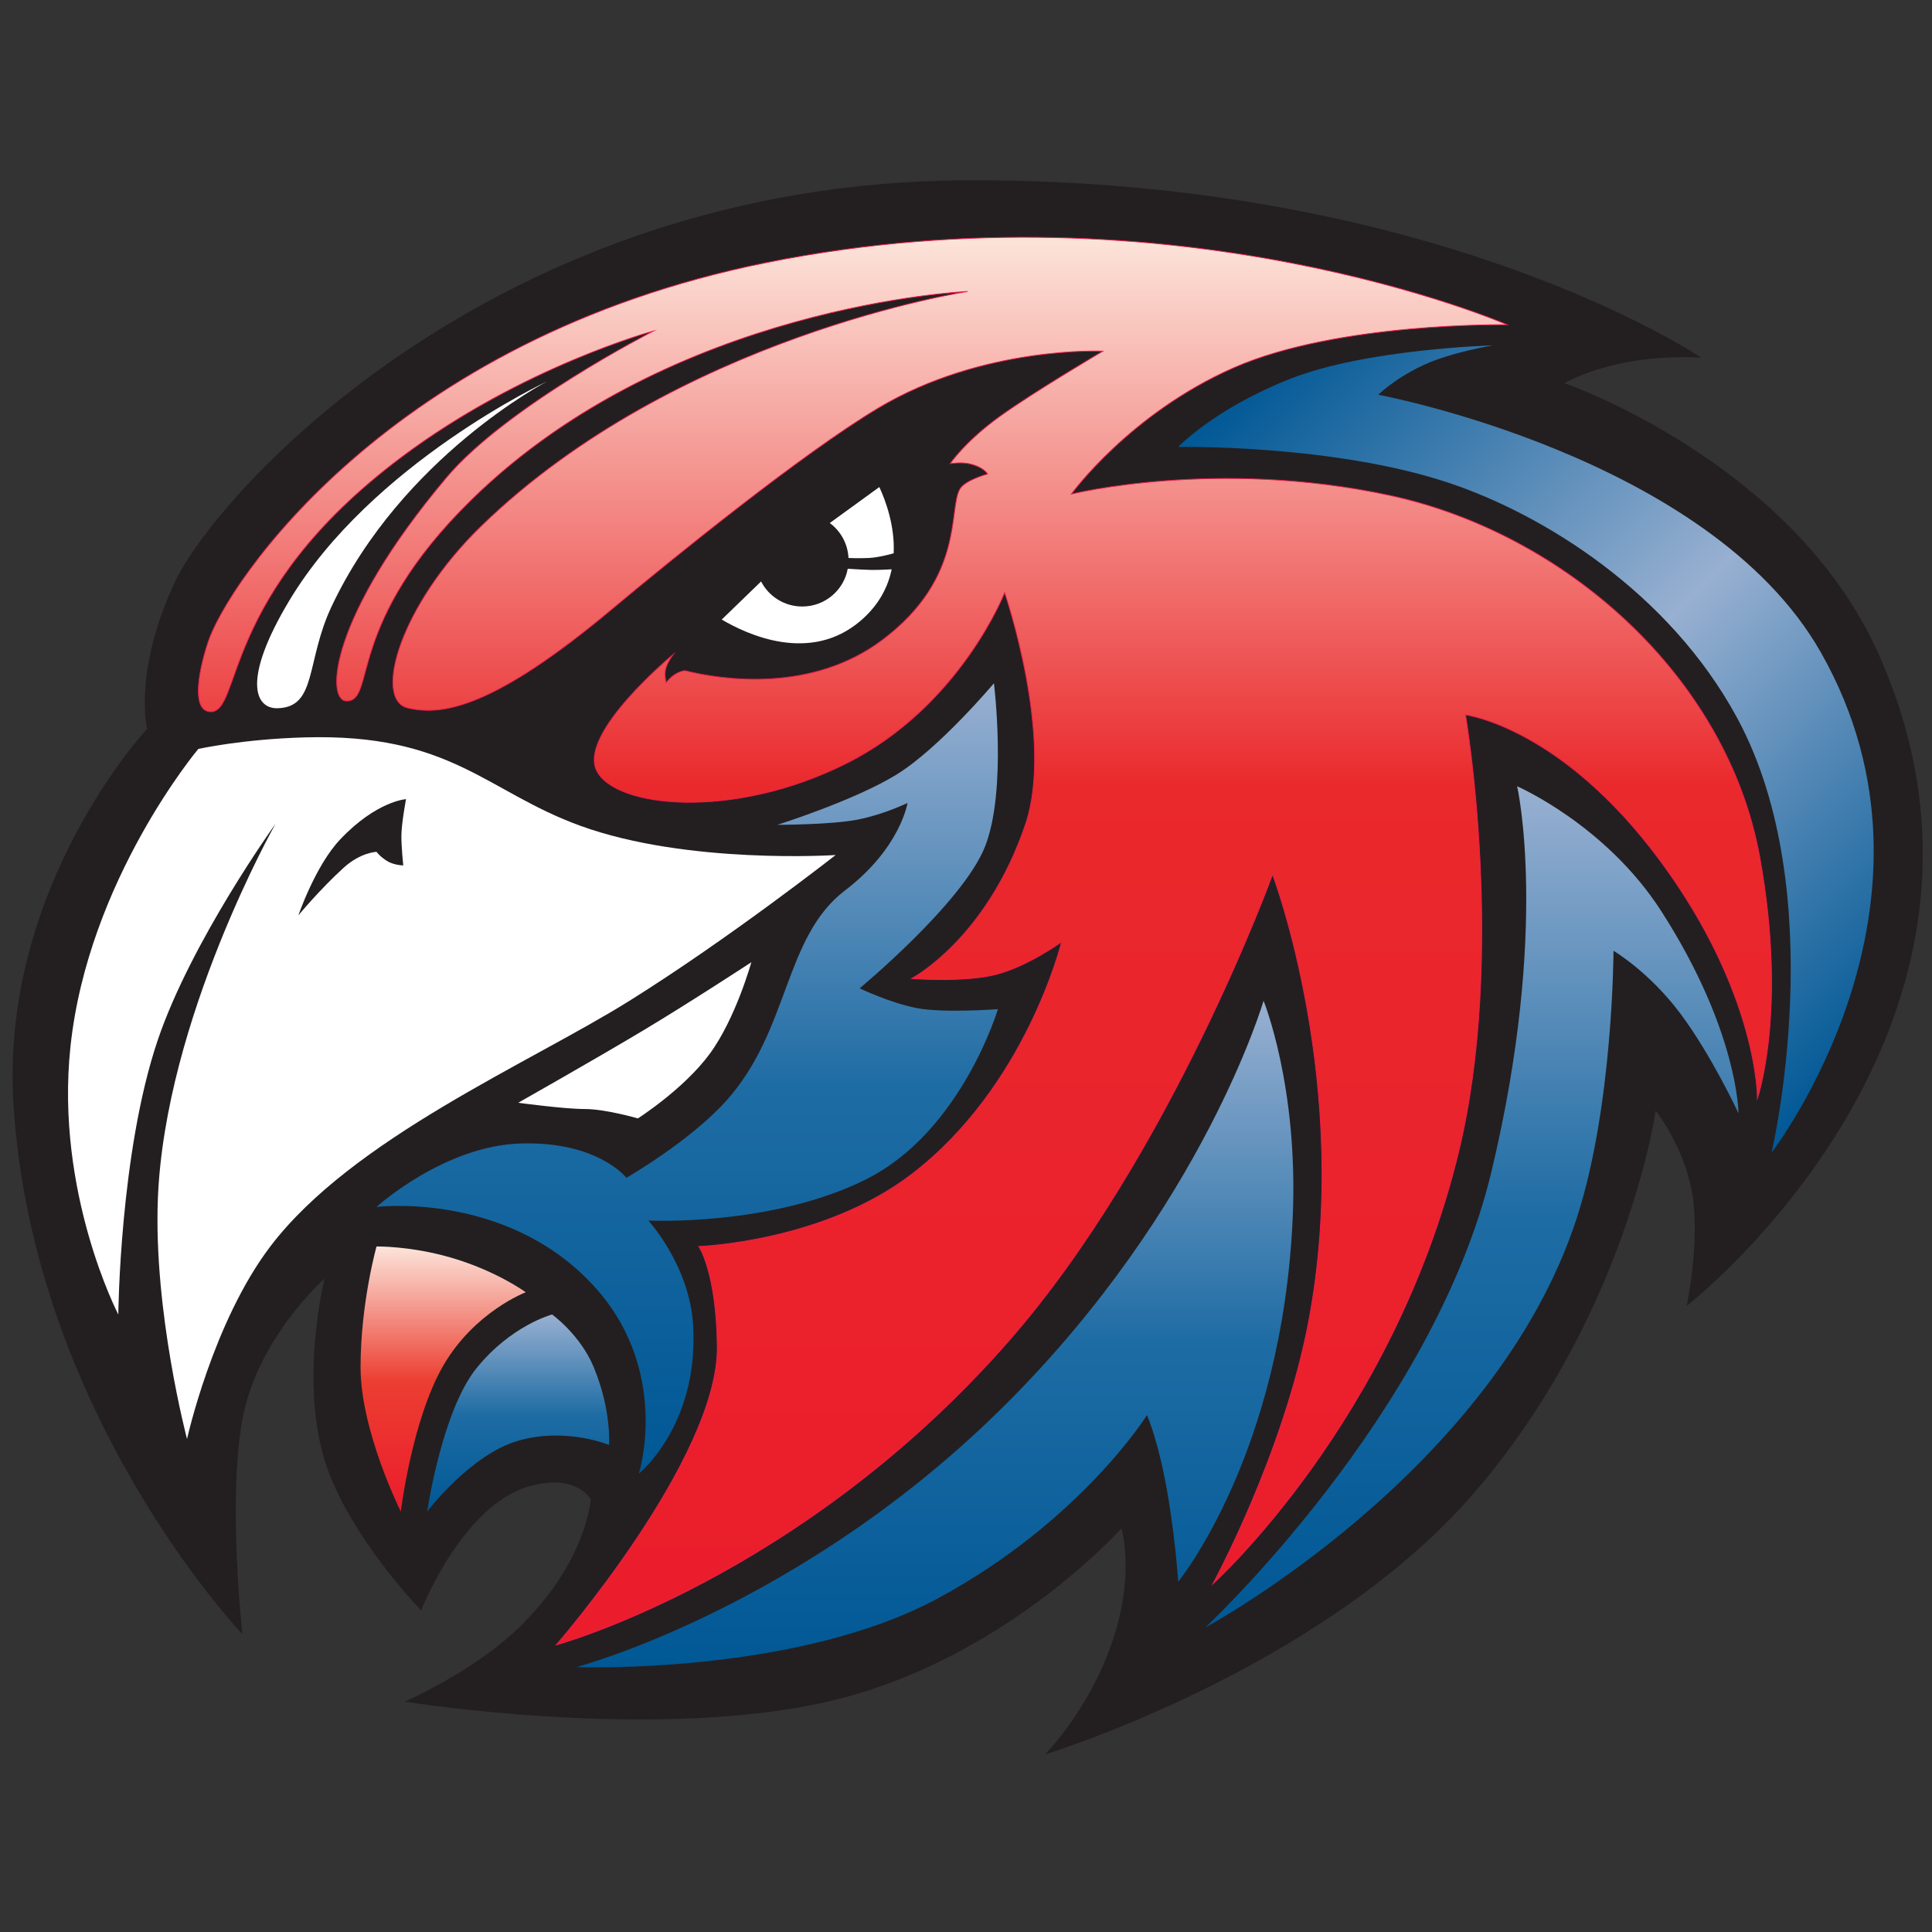
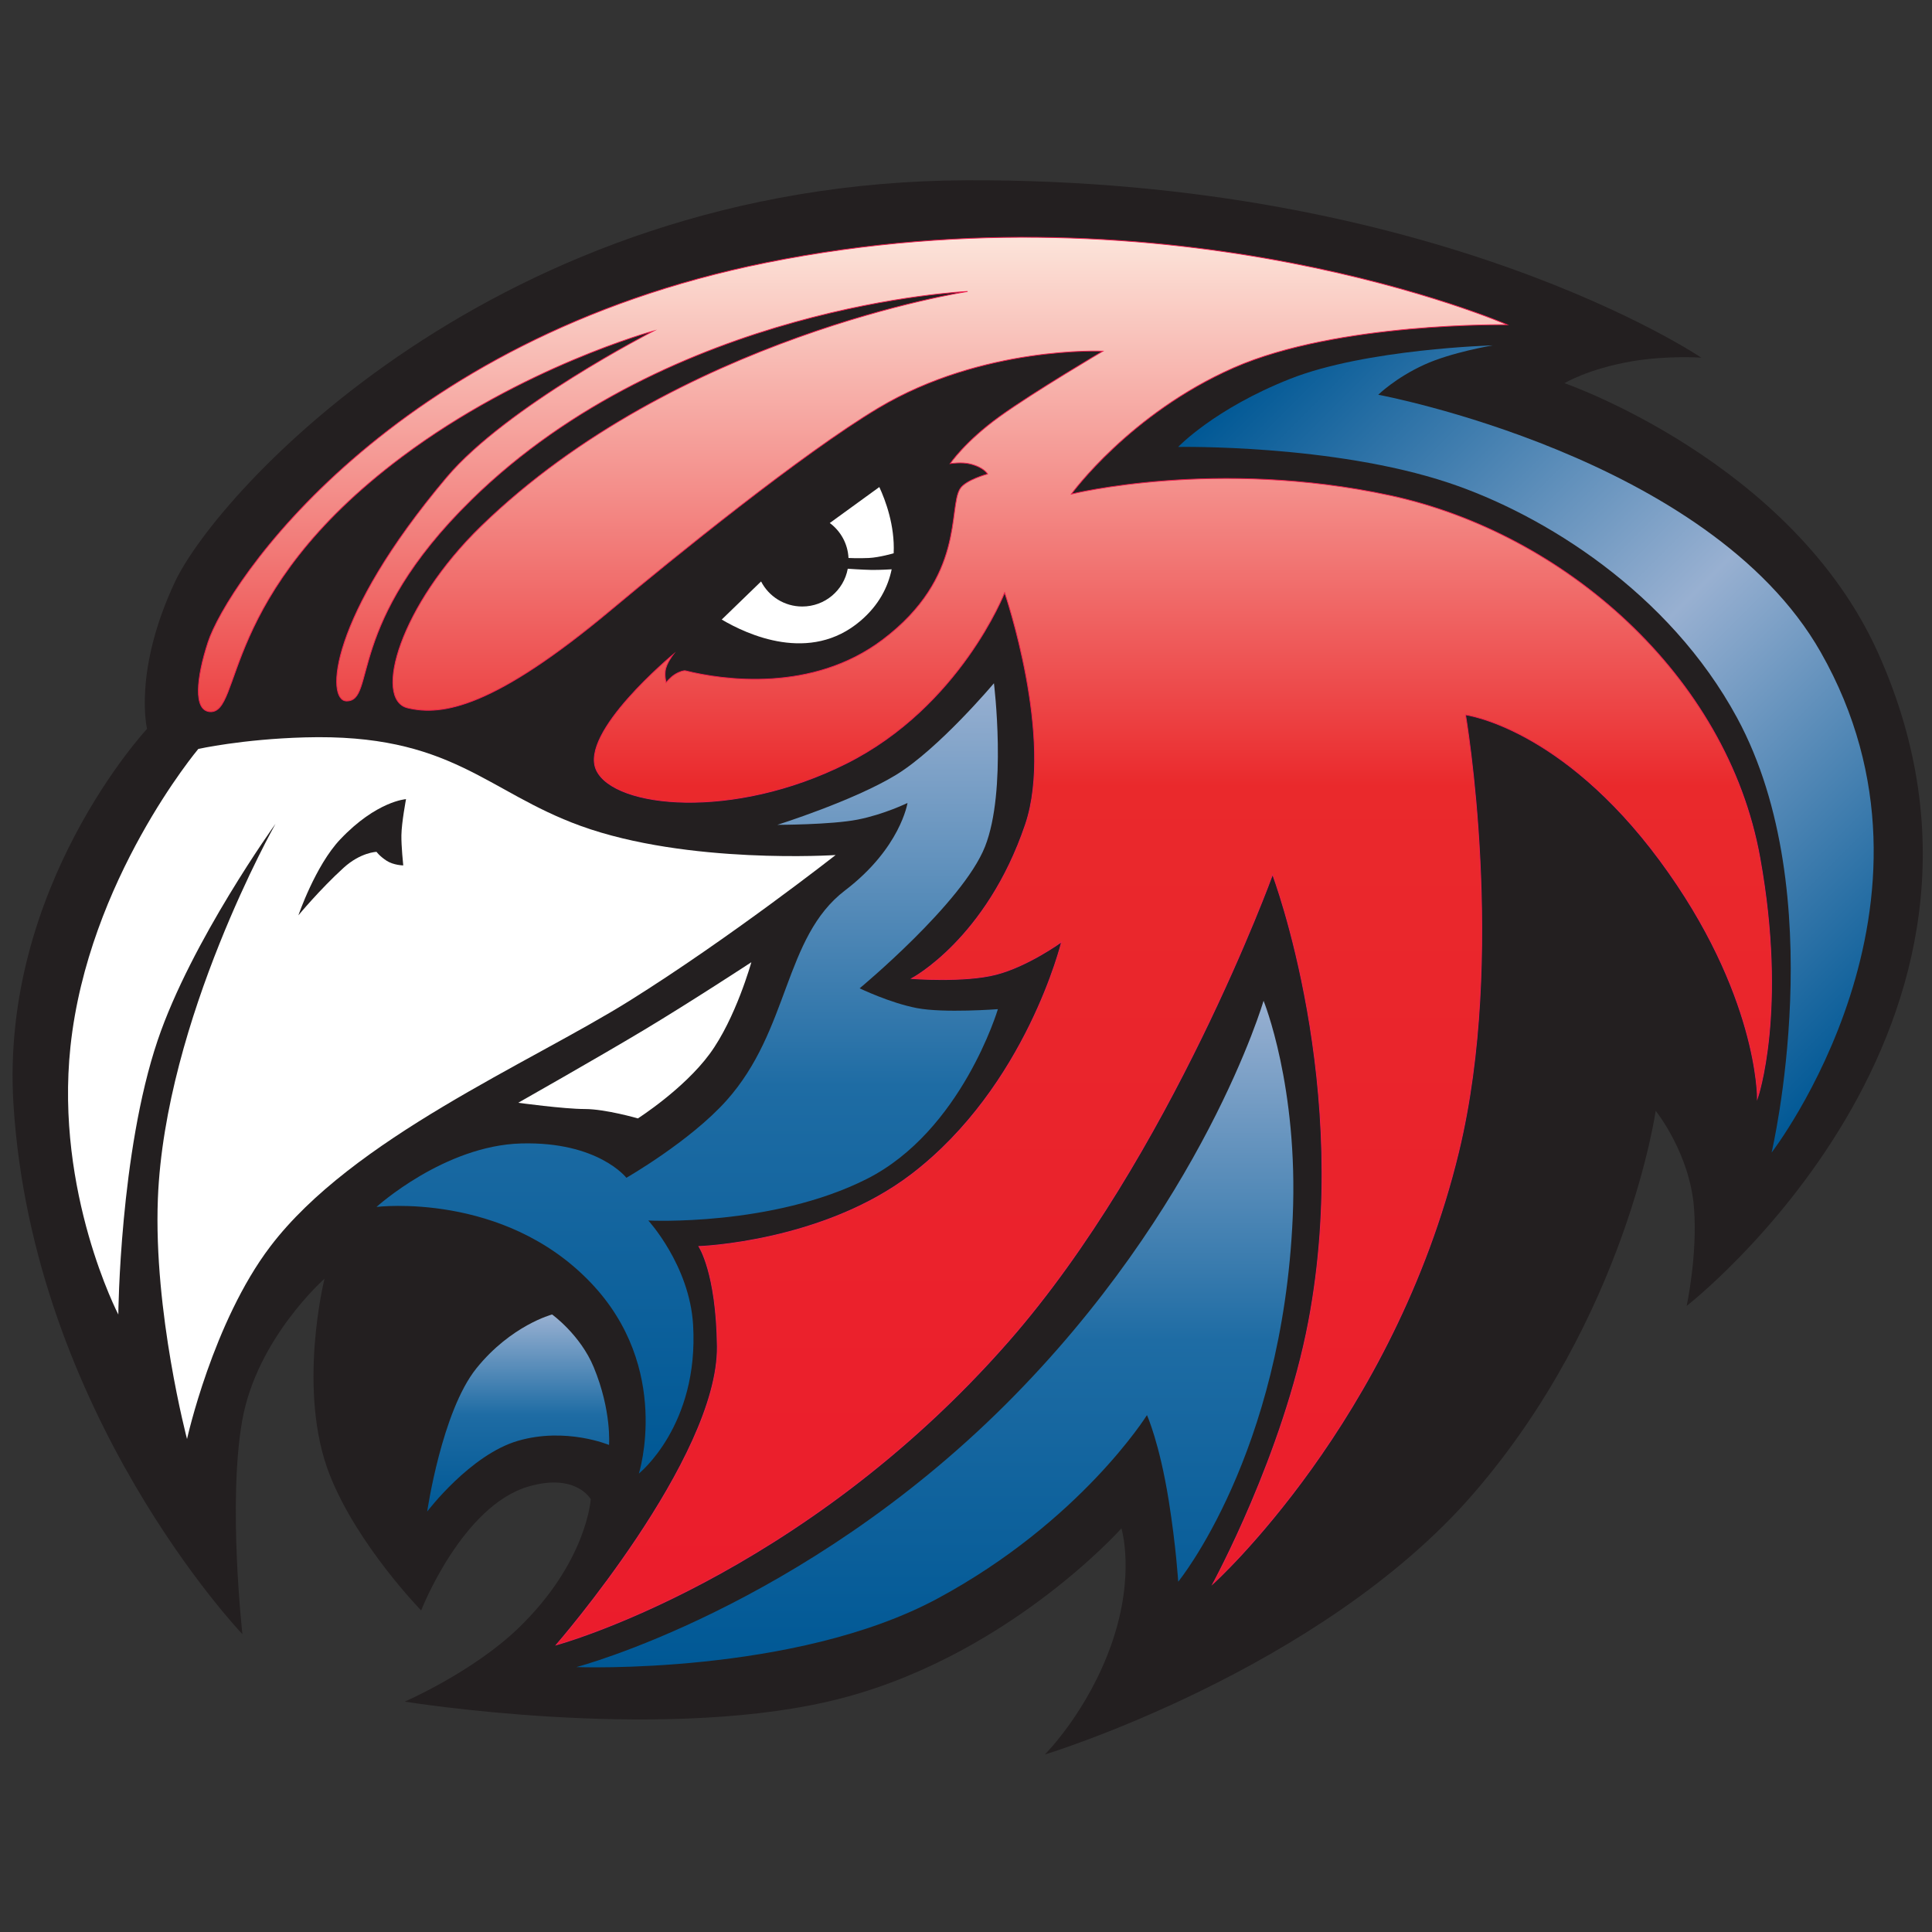
<svg xmlns="http://www.w3.org/2000/svg" xmlns:xlink="http://www.w3.org/1999/xlink" id="Layer_1" version="1.1" viewBox="0 0 605.49 605.49">
  <rect x="0" y="0" width="605.49" height="605.49" fill="#333333" stroke="none" />
  <defs>
    <style>
      .st0 {
        fill: url(#linear-gradient2);
      }

      .st1 {
        fill: #231f20;
      }

      .st2 {
        fill: #fff;
      }

      .st3 {
        fill: url(#linear-gradient1);
      }

      .st4 {
        fill: url(#linear-gradient4);
      }

      .st5 {
        fill: url(#linear-gradient5);
      }

      .st6 {
        fill: url(#linear-gradient3);
      }

      .st7 {
        fill: url(#linear-gradient6);
      }

      .st8 {
        fill: url(#linear-gradient);
        stroke: #ee1c4e;
        stroke-miterlimit: 10;
        stroke-width: .25px;
      }
    </style>
    <linearGradient id="linear-gradient" x1="308.68" y1="74.36" x2="308.68" y2="515.51" gradientUnits="userSpaceOnUse">
      <stop offset="0" stop-color="#fce4da" />
      <stop offset=".39" stop-color="#ea292c" />
      <stop offset="1" stop-color="#eb1c2c" />
    </linearGradient>
    <linearGradient id="linear-gradient1" x1="395.99" y1="113.31" x2="599.55" y2="316.87" gradientUnits="userSpaceOnUse">
      <stop offset="0" stop-color="#005895" />
      <stop offset=".51" stop-color="#98b0d1" />
      <stop offset="1" stop-color="#005895" />
    </linearGradient>
    <linearGradient id="linear-gradient2" x1="461.28" y1="246.43" x2="461.28" y2="510.07" gradientUnits="userSpaceOnUse">
      <stop offset="0" stop-color="#98b0d1" />
      <stop offset=".51" stop-color="#1e6ca4" />
      <stop offset="1" stop-color="#005895" />
    </linearGradient>
    <linearGradient id="linear-gradient3" x1="292.98" y1="313.64" x2="292.98" y2="522.55" xlink:href="#linear-gradient2" />
    <linearGradient id="linear-gradient4" x1="215.37" y1="214.13" x2="215.37" y2="461.78" xlink:href="#linear-gradient2" />
    <linearGradient id="linear-gradient5" x1="138.88" y1="390.65" x2="138.88" y2="473.74" gradientUnits="userSpaceOnUse">
      <stop offset="0" stop-color="#fce4da" />
      <stop offset=".51" stop-color="#ec3e31" />
      <stop offset="1" stop-color="#eb1c2c" />
    </linearGradient>
    <linearGradient id="linear-gradient6" x1="162.4" y1="411.97" x2="162.4" y2="473.74" xlink:href="#linear-gradient2" />
  </defs>
  <path class="st1" d="M75.97,512.15S10.3,443.43,4.22,346.06C-.05,277.83,46.09,228.42,46.09,228.42c0,0-4.42-18.03,8.73-46.03,13.14-28,100.59-125.31,248.04-125.89s230.32,55.59,230.32,55.59c0,0-10.68-.75-21.72,1.14-13.76,2.36-21.15,6.86-21.15,6.86,0,0,71.4,24.64,98.3,84.58,52.58,117.16-60.01,204.6-60.01,204.6,0,0,3.46-16.02,2.29-30.86-1.36-17.09-12-30.29-12-30.29,0,0-9.14,64.58-57.15,120.02s-134.3,81.73-134.3,81.73c0,0,13.6-13.5,21.04-35.02,7.4-21.43,2.97-35.85,2.97-35.85,0,0-37.15,41.72-92.01,54.29-54.86,12.57-132.59,0-132.59,0,0,0,21.18-9.2,35.43-22.86,21.65-20.76,22.86-40.58,22.86-40.58,0,0-4.57-8.29-19.43-4-20.93,6.03-33.72,38.86-33.72,38.86,0,0-19.82-20.29-28.58-42.29-10.52-26.43-1.71-61.67-1.71-61.67,0,0-21.2,18.66-25.78,44.38s.05,67.01.05,67.01Z" />
  <path class="st8" d="M65.7,223.03c-5.09-.42-4.18-10.49-.51-21.75,5.83-17.94,56.56-95.13,174.97-118.97,128.22-25.81,232.2,19.46,232.2,19.46,0,0-53.08-.87-85.71,13.49-32.63,14.36-50.9,39.59-50.9,39.59,0,0,45.56-11.31,99.94.44,54.38,11.75,105.51,56.23,115.84,113.47,8.7,48.19-.75,75.46-.75,75.46,0,0,.32-32.83-30.57-74.59-30.89-41.77-60.91-45.6-60.91-45.6,0,0,12.78,75.3-2.18,137.04-20.45,84.4-77,135.3-77,135.3,0,0,22.11-40.47,30.02-82.23,13.92-73.52-11.31-140.09-11.31-140.09,0,0-32.07,88.37-82.66,146.18-65.2,74.5-141.83,95.28-141.83,95.28,0,0,50.88-58.46,50.47-93.54-.27-23.17-5.77-31.32-5.77-31.32,0,0,38.83-1.31,66.68-22.63,36.05-27.6,46.99-72.84,46.99-72.84,0,0-10.44,7.58-20.45,10.19s-26.54,1.31-26.54,1.31c0,0,23.49-12.33,35.67-48.29,9.14-26.97-6.53-72.65-6.53-72.65,0,0-13.92,35.67-49.6,53.51-35.67,17.84-72.65,13.92-78.31,2.18-5.66-11.75,24.06-36.36,24.06-36.36,0,0-2.23,2.86-2.51,5.21-.23,1.94.27,3.67.27,3.67,0,0,1.07-1.49,2.71-2.55,1.43-.92,2.88-1.3,3.34-1.18,11.79,2.95,39.73,6.93,61.75-9.68,26.11-19.69,20.51-41.42,24.36-47.42,1.75-2.72,8.59-4.57,8.59-4.57,0,0-1.09-2.07-5.44-3.15-2.71-.68-6.28-.11-6.28-.11,0,0,4.67-6.96,15.54-14.79,10.88-7.83,32.31-20.45,32.31-20.45,0,0-37.63-1.74-70.4,17.84-23.88,14.27-64.63,47.29-83.53,63.08-36.98,30.89-53.17,33.48-63.95,30.89-10.88-2.61-2.39-32.26,23.06-56.99,61.34-59.6,152.42-73.52,152.42-73.52,0,0-92.82,3.92-155.47,65.26-39.79,38.96-29.8,63.08-39.15,63.08-6.54,0-5.66-26.1,31.32-70.04,18.83-22.37,64.86-45.92,64.86-45.92,0,0-40.93,11.11-78.78,39.39-57.73,43.13-49.91,80.8-60.35,79.93Z" />
  <path class="st3" d="M369.25,140.06s11.32-11.94,35.08-21.33c23.75-9.39,63.52-10.49,63.52-10.49,0,0-12.95,2.14-21.54,6.08-9.05,4.15-14.36,9.39-14.36,9.39,0,0,103.68,19.26,138.64,80.64,44.91,78.85-15.37,156.87-15.37,156.87,0,0,19.08-81.02-10.8-136.23-21.34-39.42-60.72-63.78-90.38-73.67-36.46-12.15-84.79-11.25-84.79-11.25Z" />
-   <path class="st0" d="M377.73,510.07s71.43-66.56,89.7-142.92c18.27-76.35,8.04-120.73,8.04-120.73,0,0,27.78,12.05,45.2,39.17,24.15,37.61,24.17,63.3,24.17,63.3,0,0-8.5-18.29-18.29-31.34-9.79-13.05-20.88-19.58-20.88-19.58,0,0-.07,48.38-11.43,83.53-25.78,79.75-116.5,128.56-116.5,128.56Z" />
  <path class="st6" d="M180.63,522.47s70.5-18.49,134.45-82.23c62.11-61.9,80.92-126.6,80.92-126.6,0,0,10.94,26.77,9.14,67.87-3.26,74.39-35.89,114.2-35.89,114.2,0,0-.65-10.95-2.97-25.45-2.91-18.16-6.82-26.76-6.82-26.76,0,0-20.77,33.28-65.53,57.43-44.76,24.15-113.3,21.54-113.3,21.54Z" />
  <path class="st4" d="M200.23,461.78s10.44-32.96-15.01-59.71c-27.35-28.75-67.22-23.82-67.22-23.82,0,0,21.21-19.24,45.35-19.89s32.96,10.76,32.96,10.76c0,0,19.87-11.4,31.31-24.15,19.91-22.19,17.96-51.23,37.21-65.91,17.4-13.27,19.58-27.41,19.58-27.41,0,0-7.34,3.59-15.66,5.22s-25.12,1.63-25.12,1.63c0,0,23.82-7.5,37.2-15.66,13.38-8.16,30.67-28.71,30.67-28.71,0,0,4.17,33.61-2.81,51.23s-39.28,44.38-39.28,44.38c0,0,9.46,4.57,17.95,6.2,8.48,1.63,25.38.33,25.38.33,0,0-11.35,38.18-41.04,53.19-29.69,15.01-68.52,13.05-68.52,13.05,0,0,12.9,14.05,14.03,32.63,1.91,31.57-16.97,46.66-16.97,46.66Z" />
-   <path class="st5" d="M125.62,473.74s-12.62-25.23-12.62-45.25,5-37.85,5-37.85c0,0,10.66-.18,23.28,3.48,14.41,4.19,23.49,10.88,23.49,10.88,0,0-16.1,6.09-25.89,23.06-9.79,16.97-13.27,45.68-13.27,45.68Z" />
  <path class="st7" d="M133.88,473.74s4.57-31.43,15.44-44.92c10.88-13.49,23.71-16.86,23.71-16.86,0,0,8.85,6.36,13.05,16.53,5.66,13.7,4.79,24.36,4.79,24.36,0,0-13.49-5.66-28.5-1.31s-28.5,22.19-28.5,22.19Z" />
  <path class="st2" d="M235.47,301.57s-4.89,17.62-13.05,28.71c-8.16,11.09-22.51,20.23-22.51,20.23,0,0-10.12-2.94-16.64-2.94s-20.86-1.96-20.86-1.96c0,0,24.77-14.03,39.46-22.84,14.68-8.81,33.61-21.21,33.61-21.21Z" />
  <path class="st2" d="M58.62,451.01s-10.53-39.82-9.14-75.37c2.2-56.13,36.87-117.46,36.87-117.46,0,0-26.43,36.76-36.94,67.87-11.89,35.2-12.33,85.92-12.33,85.92,0,0-19.85-38.19-15-83.95,5.54-52.23,40.07-93.3,40.07-93.3,0,0,13.76-3.07,33.33-3.62,46.03-1.31,56.77,16.97,86.47,27.73,33.61,12.19,79.94,9.14,79.94,9.14,0,0-33.28,26.1-64.61,45.68-31.32,19.58-86.79,43.07-112.57,77-18.01,23.7-26.1,60.37-26.1,60.37Z" />
  <path class="st1" d="M93.52,286.86s5.31-15.56,13.08-23.77c11.42-12.07,20.65-12.64,20.65-12.64,0,0-1.39,7.34-1.45,11.31-.06,3.36.58,9.46.58,9.46,0,0-3.06-.04-5.27-1.5s-3.1-2.75-3.1-2.75c0,0-4.95.11-10.33,5-7.43,6.76-14.15,14.88-14.15,14.88Z" />
-   <path class="st2" d="M87,221.96c-7.18.19-11.15-8.97,3.59-33.61,25.78-43.07,80.92-68.85,80.92-68.85,0,0-45.46,23.6-67.59,70.56-8.14,17.27-4.52,31.57-16.92,31.9Z" />
+   <path class="st2" d="M87,221.96Z" />
  <path class="st2" d="M260.05,163.91c3.39,2.51,5.65,6.47,5.87,10.96h0s3.16.16,6.42,0,7.74-1.47,7.74-1.47v-.1c.38-8.61-2.57-16.49-4.5-20.66l-15.52,11.27Z" />
  <path class="st2" d="M238.53,182.24c2.41,4.66,7.28,7.84,12.89,7.84,7.1,0,13-5.06,14.26-11.8v-.04s4.55.32,7.31.37,6.46-.19,6.46-.19h0c-1.16,5.6-4.03,11.24-9.73,16.12-15.82,13.56-35.64,4.3-43.53-.37l12.33-11.94Z" />
</svg>